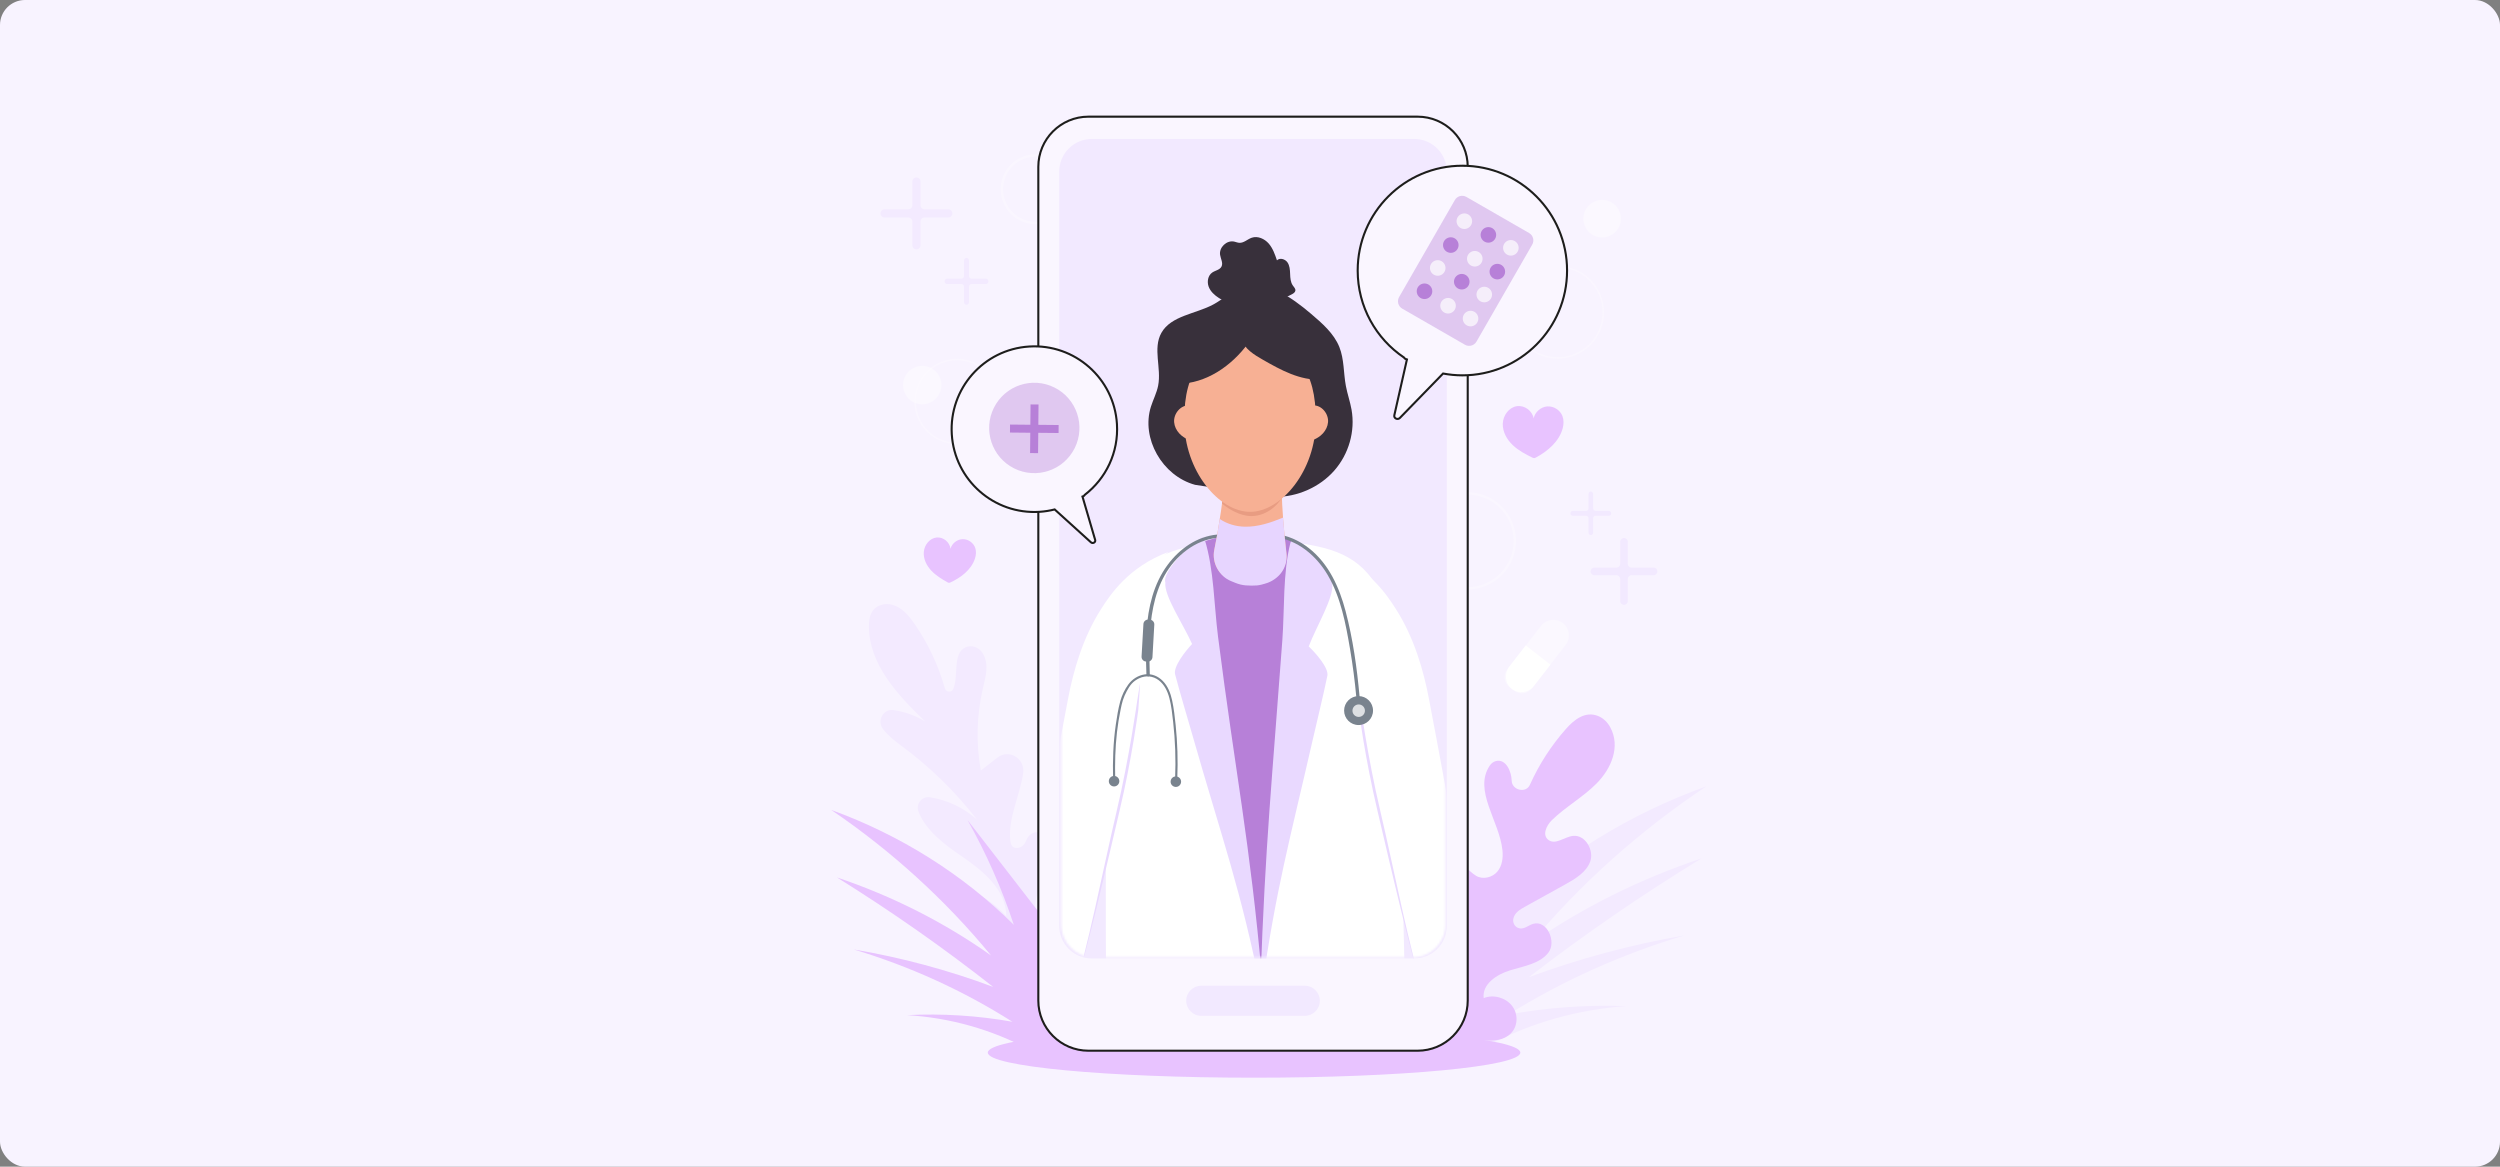
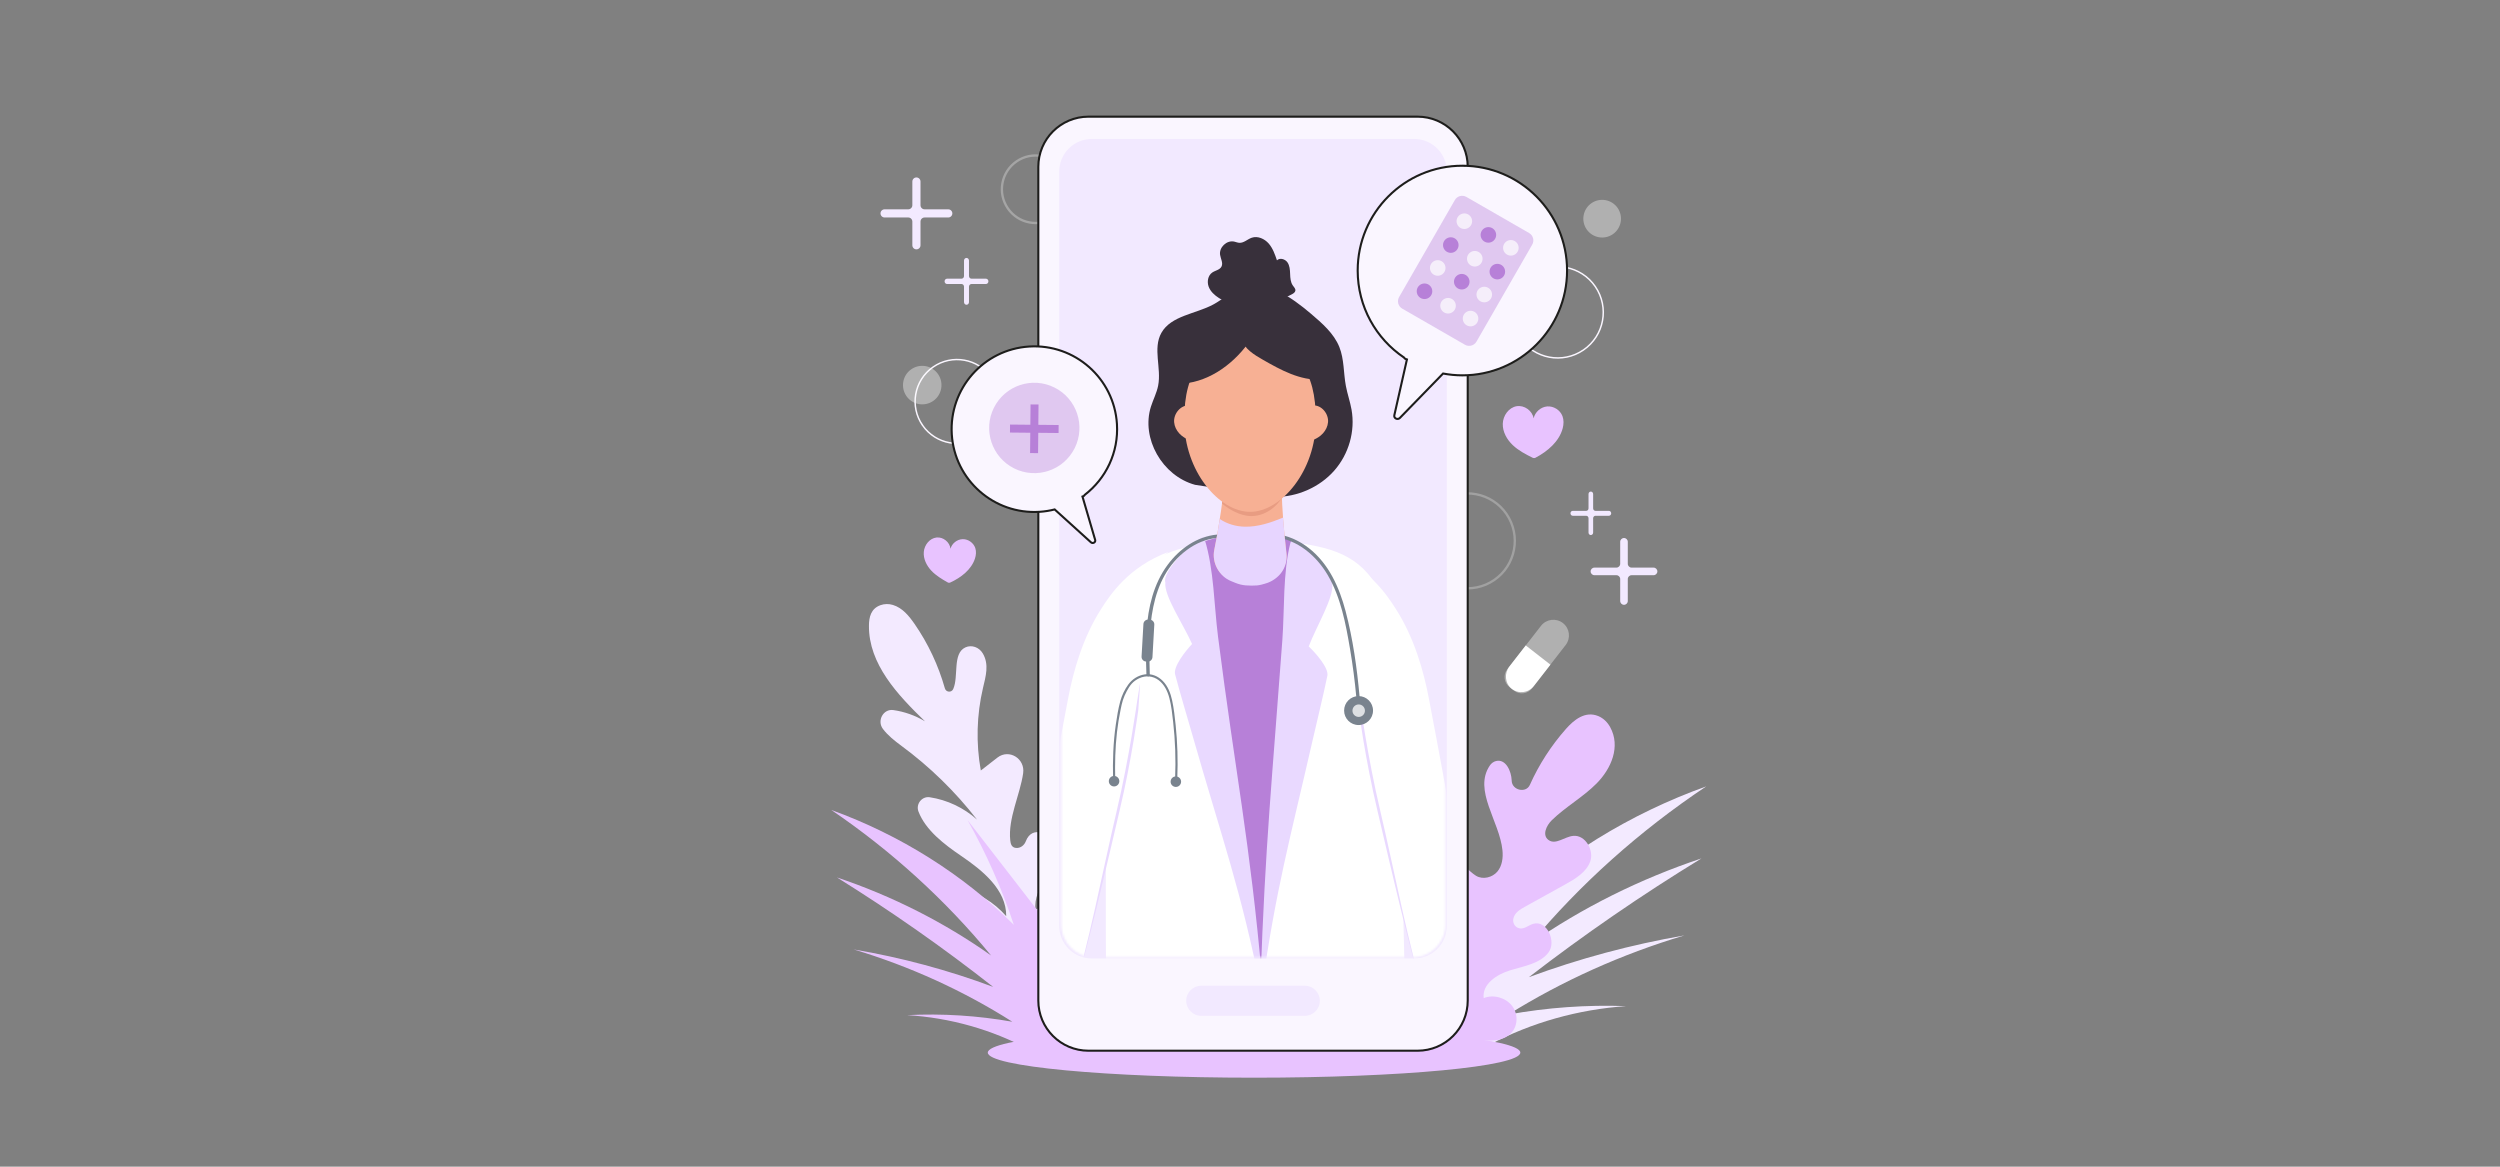
<svg xmlns="http://www.w3.org/2000/svg" width="1200" height="560" viewBox="0 0 1200 560" fill="none">
  <rect x="0" y="0" width="1200" height="560" fill="#808080" stroke="none" />
-   <rect width="1200" height="560" rx="12" fill="#F8F3FF" />
  <g clip-path="url(#clip0_1948_25229)">
    <path d="M765.744 137.553C772.57 147.53 770.026 161.154 760.06 167.987C750.093 174.82 736.483 172.273 729.657 162.296C722.832 152.319 725.376 138.696 735.342 131.863C745.309 125.03 758.919 127.576 765.744 137.553Z" stroke="#FAF6FF" stroke-width="0.71" stroke-miterlimit="10" />
    <path d="M442.882 204.237C436.517 195.13 438.736 182.586 447.834 176.214C456.931 169.842 469.463 172.064 475.818 181.171C482.183 190.278 479.963 202.822 470.866 209.194C461.768 215.566 449.237 213.344 442.871 204.237H442.882Z" stroke="#FAF6FF" stroke-width="0.71" stroke-miterlimit="10" />
    <path opacity="0.38" d="M435.105 190.153C432.184 185.971 433.2 180.197 437.377 177.273C441.554 174.349 447.322 175.365 450.243 179.547C453.164 183.728 452.149 189.503 447.971 192.427C443.794 195.351 438.026 194.334 435.105 190.153Z" fill="white" />
    <path opacity="0.26" d="M723.127 246.742C730.226 257.117 727.577 271.297 717.212 278.413C706.848 285.518 692.683 282.867 685.575 272.491C678.477 262.116 681.125 247.937 691.49 240.821C701.854 233.716 716.019 236.367 723.127 246.742Z" stroke="white" stroke-width="1.13" stroke-miterlimit="10" />
    <path d="M772.267 245.205H765.818C765.2 245.205 764.708 244.67 764.708 244.021V237.135C764.708 236.475 764.206 235.951 763.598 235.951C762.981 235.951 762.489 236.486 762.489 237.135V244.021C762.489 244.681 761.986 245.205 761.379 245.205H754.93C754.312 245.205 753.82 245.739 753.82 246.389C753.82 247.049 754.323 247.573 754.93 247.573H761.379C761.997 247.573 762.489 248.108 762.489 248.758V255.643C762.489 256.303 762.991 256.827 763.598 256.827C764.216 256.827 764.708 256.293 764.708 255.643V248.758C764.708 248.097 765.211 247.573 765.818 247.573H772.267C772.885 247.573 773.377 247.039 773.377 246.389C773.377 245.729 772.874 245.205 772.267 245.205Z" fill="#F2E9FF" />
    <path d="M793.714 272.453H783.161C782.156 272.453 781.339 271.636 781.339 270.63V260.066C781.339 259.06 780.523 258.242 779.518 258.242C778.513 258.242 777.696 259.06 777.696 260.066V270.63C777.696 271.636 776.88 272.453 775.874 272.453H765.322C764.317 272.453 763.5 273.27 763.5 274.277C763.5 275.283 764.317 276.1 765.322 276.1H775.874C776.88 276.1 777.696 276.917 777.696 277.924V288.487C777.696 289.493 778.513 290.311 779.518 290.311C780.523 290.311 781.339 289.493 781.339 288.487V277.924C781.339 276.917 782.156 276.1 783.161 276.1H793.714C794.719 276.1 795.535 275.283 795.535 274.277C795.535 273.27 794.719 272.453 793.714 272.453Z" fill="#F2E9FF" />
    <path d="M454.592 136.326H461.533C462.192 136.326 462.726 136.903 462.726 137.605V145.014C462.726 145.716 463.26 146.293 463.92 146.293C464.579 146.293 465.113 145.716 465.113 145.014V137.605C465.113 136.903 465.647 136.326 466.307 136.326H473.248C473.907 136.326 474.441 135.75 474.441 135.048C474.441 134.346 473.907 133.769 473.248 133.769H466.307C465.647 133.769 465.113 133.193 465.113 132.491V125.081C465.113 124.379 464.579 123.803 463.92 123.803C463.26 123.803 462.726 124.379 462.726 125.081V132.491C462.726 133.193 462.192 133.769 461.533 133.769H454.592C453.932 133.769 453.398 134.346 453.398 135.048C453.398 135.75 453.932 136.326 454.592 136.326Z" fill="#F3EAFF" />
    <path d="M424.598 104.394H435.968C437.046 104.394 437.926 105.274 437.926 106.354V117.735C437.926 118.814 438.805 119.695 439.883 119.695C440.962 119.695 441.841 118.814 441.841 117.735V106.354C441.841 105.274 442.72 104.394 443.799 104.394H455.168C456.246 104.394 457.126 103.514 457.126 102.434C457.126 101.355 456.246 100.475 455.168 100.475H443.799C442.72 100.475 441.841 99.594 441.841 98.515V87.134C441.841 86.054 440.962 85.174 439.883 85.174C438.805 85.174 437.926 86.054 437.926 87.134V98.515C437.926 99.594 437.046 100.475 435.968 100.475H424.598C423.52 100.475 422.641 101.355 422.641 102.434C422.641 103.514 423.52 104.394 424.598 104.394Z" fill="#F3EAFF" />
    <path opacity="0.38" d="M726.776 331.537L724.536 329.797C721.887 327.732 721.405 323.907 723.468 321.256L739.684 300.39C742.228 297.12 746.94 296.533 750.206 299.07C753.472 301.616 754.059 306.332 751.525 309.602L735.308 330.468C733.246 333.119 729.425 333.601 726.776 331.537Z" fill="white" />
    <path d="M732.346 309.832L724.515 319.914C721.971 323.184 722.337 327.994 725.572 330.582C728.839 333.213 733.623 332.647 736.188 329.346L744.187 319.054C744.187 319.054 744.187 319.033 744.187 319.023L732.388 309.832C732.388 309.832 732.367 309.832 732.356 309.832H732.346Z" fill="white" />
    <path d="M455.514 279.734C455.295 279.734 455.085 279.671 454.907 279.566C452.091 277.973 449.275 276.286 447.055 273.938C444.763 271.507 443.14 268.237 443.423 264.904C443.705 261.572 446.249 258.344 449.568 257.998C452.73 257.663 455.902 260.241 456.237 263.395C456.928 260.828 459.43 258.858 462.089 258.795C464.748 258.732 467.334 260.576 468.151 263.112C468.664 264.726 468.507 266.497 467.983 268.101C466.245 273.467 461.241 277.271 456.111 279.618C455.923 279.702 455.724 279.744 455.525 279.734H455.514Z" fill="#E8C3FF" />
    <path d="M736.376 219.872C736.125 219.872 735.874 219.83 735.654 219.715C732.272 218.048 728.891 216.267 726.148 213.678C723.321 211.006 721.227 207.306 721.332 203.408C721.437 199.509 724.19 195.59 728.032 194.972C731.686 194.374 735.549 197.162 736.146 200.819C736.784 197.791 739.569 195.338 742.647 195.087C745.735 194.835 748.866 196.816 749.975 199.708C750.677 201.553 750.604 203.617 750.112 205.525C748.447 211.876 742.877 216.634 737.057 219.704C736.847 219.809 736.617 219.872 736.386 219.882L736.376 219.872Z" fill="#E8C3FF" />
    <path opacity="0.38" d="M776.489 99.856C779.305 103.974 778.258 109.602 774.144 112.432C770.029 115.251 764.407 114.203 761.581 110.084C758.764 105.965 759.811 100.338 763.926 97.508C768.04 94.689 773.662 95.737 776.489 99.856Z" fill="white" />
    <path opacity="0.29" d="M510.45 81.684C515.496 89.062 513.612 99.143 506.241 104.205C498.871 109.267 488.8 107.381 483.743 99.992C478.687 92.604 480.571 82.533 487.952 77.471C495.332 72.409 505.393 74.295 510.45 81.684Z" stroke="white" stroke-width="1.13" stroke-miterlimit="10" />
    <path d="M493.186 470.919L457.203 432.269C454.795 429.68 457.13 425.331 460.522 426.159C469.117 428.245 477.105 433.013 482.989 439.783C483.072 427.039 471.692 417.869 461.412 410.869C453.235 405.304 444.305 398.513 440.871 389.563C439.479 385.937 442.526 382.112 446.273 382.678C454.628 383.956 462.626 387.698 468.971 393.42C458.512 379.942 446.232 367.964 432.601 357.935C429.491 355.65 426.089 352.957 423.775 349.844C420.844 345.914 423.995 340.161 428.78 340.831C434.14 341.596 439.343 343.43 444.002 346.239C430.936 333.621 416.887 318.75 417.096 300.242C417.138 296.354 417.955 292.162 422.624 290.486C424.54 289.794 426.644 289.783 428.581 290.37C433.156 291.754 436.317 295.621 439.008 299.519C445.478 308.867 450.409 319.358 453.539 330.404C454.083 332.342 456.732 332.573 457.549 330.729C460.25 324.64 457.099 313.667 463.38 310.754C466.416 309.349 469.976 310.691 471.713 313.594C474.917 318.939 473.116 324.755 471.818 330.299C468.782 343.231 468.426 356.803 470.792 369.84C473.451 367.733 476.131 365.648 478.832 363.594C484.392 359.36 492.118 364.128 491.113 371.16C489.647 381.441 483.774 392.822 484.925 403.439C485.103 405.063 485.554 406.865 487.784 407.023C489.804 407.159 491.636 405.776 492.379 403.826C495.499 395.589 504.754 400.316 505.874 406.635C506.806 411.864 504.157 417.021 501.582 421.663C498.996 426.295 496.295 431.389 497.08 436.65L505.749 432.185C509.266 430.372 513.056 433.862 511.779 437.697C510.418 441.774 507.518 445.715 504.806 449.11C500.179 454.895 495.562 462.912 499.268 469.295" fill="#F3EAFF" />
    <path d="M493.997 503.824C476.178 494.204 455.962 488.492 435.38 487.266C452.309 486.417 469.321 487.486 485.925 490.441C462.474 475.56 436.762 463.833 409.773 455.732C432.679 459.609 455.135 465.646 476.723 473.715C452.79 454.904 427.748 437.36 401.732 421.169C428.23 430.066 453.261 442.737 475.718 458.635C453.869 432.037 427.947 408.436 399 388.775C432.103 400.764 462.254 419.733 486.637 443.921C480.9 426.545 473.446 409.693 464.422 393.638C487.359 423.265 510.287 452.902 533.225 482.529" fill="#E8C3FF" />
    <path d="M715.219 501.374C734.974 490.873 757.514 484.522 780.578 482.94C761.566 482.248 742.512 483.621 723.95 486.996C749.893 470.814 778.463 457.977 808.541 448.985C782.944 453.418 757.891 460.146 733.864 469.043C760.257 448.67 787.927 429.628 816.717 412.032C787.205 421.873 759.43 435.717 734.629 452.957C758.498 424.315 787.006 398.807 818.999 377.459C782.158 390.674 748.793 411.309 722.024 437.415L698.301 435.906L684 495.128L715.219 501.385V501.374Z" fill="#F3EAFF" />
    <path d="M675.836 513.687C680.264 506.341 687.184 499.696 696.177 498.638C706.092 497.475 718.403 502.746 725.187 496.049C728.6 492.685 728.872 486.816 725.805 482.824C722.738 478.831 716.686 477.185 712.174 479.103C711.337 472.406 718.361 467.722 724.967 465.72C731.574 463.719 739.195 462.534 743.226 457.263C747.256 451.992 742.545 441.491 735.929 443.44C733.447 444.173 731.301 446.49 728.653 445.389C726.915 444.666 726.077 442.811 726.381 441.092C726.915 438.116 729.584 436.565 732.097 435.171C738.431 431.66 744.775 428.15 751.109 424.639C756.113 421.862 761.463 418.707 763.326 413.457C765.19 408.206 761.034 400.671 755.16 401.216C750.941 401.614 746.722 405.733 743.257 403.176C740.127 400.87 742.252 396.27 744.859 393.712C751.465 387.257 759.872 382.625 766.362 376.064C773.366 368.99 778.025 358.364 772.864 348.994C771.607 346.71 769.66 344.74 767.168 343.713C760.866 341.124 755.485 345.547 751.653 349.885C744.545 357.934 738.693 366.999 734.337 376.745C732.484 380.895 725.763 379.355 725.606 374.744C725.606 374.702 725.606 374.66 725.606 374.618C725.46 370.185 722.8 364.201 718.152 365.28C716.864 365.584 715.807 366.412 715.106 367.46C707.065 379.355 719.754 394.1 721.178 408.133C721.544 411.769 721.042 415.626 718.717 418.382C716.393 421.138 711.871 422.375 708.541 420.405C704.804 418.194 701.035 412.503 697.957 414.903C696.638 415.93 696.366 417.743 697.036 419.315C700.993 428.506 703.129 438.305 703.328 448.03C703.443 453.626 702.553 459.862 697.915 463.058C693.277 466.255 684.368 463.058 684.975 457.535C682.316 456.592 679.615 458.971 679.217 461.57C678.82 464.169 679.929 466.821 680.777 469.388C684.829 481.597 682.997 495.148 675.909 505.397" fill="#E8C3FF" />
    <path d="M601.948 517.294C672.533 517.294 729.755 511.903 729.755 505.252C729.755 498.602 672.533 493.211 601.948 493.211C531.362 493.211 474.141 498.602 474.141 505.252C474.141 511.903 531.362 517.294 601.948 517.294Z" fill="#E8C3FF" />
    <path d="M680.449 56H522.449C509.162 56 498.391 66.782 498.391 80.083V480.26C498.391 493.561 509.162 504.343 522.449 504.343H680.449C693.735 504.343 704.507 493.561 704.507 480.26V80.083C704.507 66.782 693.735 56 680.449 56Z" fill="#FAF6FF" stroke="#1D1D1B" stroke-miterlimit="10" />
    <path d="M678.825 66.699H524.071C515.432 66.699 508.43 73.709 508.43 82.356V444.407C508.43 453.055 515.432 460.064 524.071 460.064H678.825C687.463 460.064 694.466 453.055 694.466 444.407V82.356C694.466 73.709 687.463 66.699 678.825 66.699Z" fill="#F2E9FF" />
    <path d="M626.306 487.598H576.588C572.599 487.598 569.375 484.359 569.375 480.377C569.375 476.384 572.61 473.156 576.588 473.156H626.306C630.295 473.156 633.519 476.395 633.519 480.377C633.519 484.37 630.284 487.598 626.306 487.598Z" fill="#F2E9FF" />
    <mask id="mask0_1948_25229" style="mask-type:luminance" maskUnits="userSpaceOnUse" x="509" y="57" width="185" height="403">
      <path d="M678.116 57.047H525.141C516.503 57.047 509.5 64.057 509.5 72.704V443.82C509.5 452.467 516.503 459.477 525.141 459.477H678.116C686.754 459.477 693.756 452.467 693.756 443.82V72.704C693.756 64.057 686.754 57.047 678.116 57.047Z" fill="white" />
    </mask>
    <g mask="url(#mask0_1948_25229)">
      <path d="M550.445 503.074C586.113 511.626 622.985 508.22 659.135 503.325C661.187 503.042 663.459 502.623 664.747 500.705C665.888 499.008 665.919 496.639 665.877 494.459C665.71 486.201 665.281 477.964 664.841 469.716C662.171 419.025 659.502 368.333 656.832 317.642C656.309 307.623 655.701 297.268 651.838 288.34C646.97 277.105 636.26 270.995 627.791 263.251C620.85 256.9 607.837 257.046 597.231 256.407C591.159 256.04 580.931 258.713 575.11 260.777C566.368 263.869 562.055 273.227 557.574 282.691C553.512 291.284 551.199 300.874 549.063 310.4C542.049 341.588 536.406 373.405 535.369 405.673C534.333 437.941 538.05 470.796 549.084 500.286" fill="#B780D8" />
      <path d="M568.435 690.382C559.066 694.323 547.518 682.868 534.882 681.537C533.311 681.37 532.128 679.724 532.149 677.744C533.469 552.676 527.805 436.222 533.06 311.28C533.385 303.452 535.929 297.803 538.431 290.603C545.822 269.371 559.976 263.597 578.329 261.092C567.252 403.577 612.029 404.259 608.448 547.289C608.354 551.209 571.377 689.146 568.435 690.382Z" fill="white" />
      <path d="M630.045 690.435C639.321 694.491 661.411 691.693 674.005 690.529C675.565 690.383 676.769 688.748 676.779 686.778C677.073 561.71 673.743 436.83 670.111 311.836C669.88 304.007 667.431 298.317 665.033 291.086C657.956 269.759 643.938 263.796 625.711 261.061C627.051 281.916 625.921 299.103 625.428 316.353C622.518 417.034 594.524 468.312 596.01 590.456C596.063 594.376 627.145 689.156 630.056 690.435H630.045Z" fill="white" />
      <path d="M605.508 475.711C612.48 426.371 619.128 403.168 630.131 355.013C632.465 344.805 635.093 334.231 637.135 324.38C637.909 320.628 631.419 313.324 628.184 310.285C632.068 300.203 640.474 286.568 639.459 280.092C640.767 275.407 628.288 263.156 620.803 259.52C620.248 259.258 619.609 259.708 619.39 260.568C615.715 275.114 616.626 292.28 615.516 307.413C610.7 373.185 607.298 405.306 605.047 470.911" fill="#E9D9FF" />
      <path d="M605.464 476.391C595.874 427.502 586.211 401.397 572.664 353.901C569.796 343.83 566.613 333.413 564.048 323.677C563.074 319.978 569.136 312.338 572.203 309.121C567.796 299.259 558.688 286.096 559.358 279.567C557.808 274.956 569.565 262.066 576.82 258.031C577.354 257.737 578.014 258.157 578.276 259.005C582.714 273.342 582.735 290.529 584.651 305.578C592.974 370.994 599.999 404.027 605.767 469.401" fill="#E9D9FF" />
      <path d="M661.211 389.293C667.921 417.61 676.087 454.373 684.798 482.124C685.154 483.246 685.562 484.451 686.504 485.121C687.425 485.782 688.629 485.782 689.76 485.729C696.062 485.425 702.313 484.126 708.228 481.894C704.166 431.548 693.121 384.828 683.698 335.227C681.186 321.99 676.401 311.888 667.639 298.169C663.242 291.284 677.427 302.54 658.217 295.34V303.839L651.359 329.075L652.197 340.833C652.197 340.833 655.212 364.015 661.211 389.303V389.293Z" fill="#E9D9FF" />
      <path d="M662.486 389.072C669.197 417.389 676.075 454.373 684.796 482.113C685.152 483.235 685.56 484.44 686.502 485.11C687.424 485.771 688.628 485.771 689.758 485.718C696.061 485.414 702.311 484.115 708.226 481.883C704.164 431.537 695.265 384.796 685.843 335.195C683.33 321.958 678.808 306.081 670.045 292.363C665.648 285.478 656.906 272.126 637.695 264.916L649.211 274.39L650.394 322.021L652.645 336.085C652.645 336.085 656.498 363.773 662.497 389.062L662.486 389.072Z" fill="white" />
      <path d="M537.361 389.293C530.65 417.61 522.484 454.373 513.774 482.124C513.418 483.246 513.009 484.451 512.067 485.121C511.146 485.782 509.942 485.782 508.811 485.729C502.509 485.425 496.259 484.126 490.344 481.894C494.406 431.548 505.451 384.828 514.873 335.227C517.385 321.99 522.17 311.888 530.933 298.169C535.33 291.284 521.144 302.54 540.355 295.34V303.839L547.212 329.075L546.374 340.833C546.374 340.833 543.359 364.015 537.361 389.303V389.293Z" fill="#E9D9FF" />
      <path d="M536.068 389.072C529.357 417.389 522.479 454.373 513.758 482.113C513.402 483.235 512.994 484.44 512.052 485.11C511.13 485.771 509.926 485.771 508.796 485.718C502.493 485.414 496.243 484.115 490.328 481.883C494.39 431.537 503.289 384.796 512.711 335.195C515.224 321.958 519.746 306.081 528.509 292.363C532.906 285.478 541.648 272.126 560.859 264.916L549.343 274.39L548.16 322.021L545.909 336.085C545.909 336.085 542.056 363.773 536.057 389.062L536.068 389.072Z" fill="white" />
      <path d="M535.307 374.005C535.129 366.491 535.286 358.967 536.145 351.494C536.564 347.847 537.15 344.211 537.893 340.616C538.218 339.076 538.511 337.504 539.003 336.005C539.485 334.548 540.102 333.144 540.825 331.792C541.495 330.524 542.248 329.277 543.201 328.197C544.196 327.066 545.483 326.185 546.855 325.556C549.964 324.121 553.429 324.414 556.172 326.5C558.915 328.585 560.433 331.792 561.292 335.062C562.276 338.793 562.684 342.712 563.113 346.537C564.118 355.477 564.432 364.5 564.066 373.492C564.035 374.163 565.081 374.163 565.102 373.492C565.448 365.014 565.197 356.514 564.317 348.067C563.909 344.085 563.459 340.05 562.611 336.131C561.867 332.735 560.601 329.361 558.12 326.845C555.848 324.529 552.759 323.23 549.503 323.702C546.352 324.152 543.494 325.965 541.62 328.512C539.861 330.912 538.49 333.783 537.715 336.655C536.742 340.26 536.134 344.001 535.6 347.69C534.334 356.409 534.051 365.213 534.271 374.005C534.292 374.676 535.328 374.676 535.307 374.005Z" fill="#79838E" />
      <path d="M566.927 375.273C566.886 376.667 565.734 377.768 564.342 377.726C562.949 377.684 561.85 376.531 561.892 375.137C561.934 373.743 563.085 372.643 564.478 372.685C565.87 372.727 566.969 373.879 566.927 375.273Z" fill="#79838E" />
      <path d="M551.937 297.439L551.226 297.398C549.98 297.327 548.911 298.281 548.84 299.53L547.951 315.151C547.88 316.399 548.833 317.468 550.08 317.54L550.791 317.58C552.038 317.651 553.106 316.697 553.177 315.449L554.066 299.828C554.137 298.579 553.184 297.51 551.937 297.439Z" fill="#79838E" />
      <path d="M537.271 375.041C537.229 376.435 536.078 377.535 534.685 377.493C533.293 377.451 532.194 376.298 532.236 374.905C532.277 373.511 533.429 372.41 534.821 372.452C536.214 372.494 537.313 373.647 537.271 375.041Z" fill="#79838E" />
      <path d="M551.899 323.847C551.25 302.929 551.114 277.767 569.749 263.954C574.02 260.789 579.014 258.662 584.332 258.18C585.358 258.085 585.358 256.482 584.332 256.576C574.544 257.478 566.221 263.378 560.463 271.133C553.7 280.25 551.104 291.516 550.339 302.678C549.858 309.731 550.067 316.805 550.287 323.858C550.318 324.895 551.931 324.895 551.889 323.858L551.899 323.847Z" fill="#79838E" />
      <path d="M659.054 341.073C659.054 344.909 655.945 348.021 652.113 348.021C648.281 348.021 645.172 344.909 645.172 341.073C645.172 337.238 648.281 334.125 652.113 334.125C655.945 334.125 659.054 337.238 659.054 341.073Z" fill="#79838E" />
      <path d="M611.984 257.895C622.904 259.038 631.928 266.856 637.32 276.047C643.612 286.768 645.957 299.407 648.019 311.511C649.307 319.098 650.301 326.728 651.003 334.389C651.097 335.416 652.699 335.416 652.604 334.389C651.348 320.639 649.411 306.722 645.883 293.349C642.868 281.926 637.812 270.618 628.316 263.156C623.574 259.426 618.015 256.921 611.984 256.292C610.958 256.187 610.969 257.791 611.984 257.895Z" fill="#79838E" />
      <path opacity="0.75" d="M655.168 341.128C655.168 342.784 653.828 344.125 652.174 344.125C650.52 344.125 649.18 342.784 649.18 341.128C649.18 339.472 650.52 338.131 652.174 338.131C653.828 338.131 655.168 339.472 655.168 341.128Z" fill="white" />
      <path d="M607.939 279.15C614.127 277.578 618.22 271.656 617.466 265.306C616.315 255.654 615.226 242.333 615.331 236.769C615.383 233.981 615.393 231.183 615.331 228.395C615.32 227.766 615.289 227.075 614.985 226.603C614.734 226.205 614.357 226.037 613.991 225.922C610.358 224.801 606.715 227.263 603.061 228.175C598.591 229.296 593.963 228.091 589.461 228.993C588.917 229.097 588.32 229.296 588.017 229.936C587.839 230.313 587.807 230.774 587.765 231.214C587.221 238.089 585.347 251.755 582.845 263.891C581.557 270.158 585.033 276.404 591.053 278.542L595.408 280.093C597.784 280.942 600.36 281.057 602.81 280.439L607.908 279.139L607.939 279.15Z" fill="#F7B094" />
      <path d="M615.499 224.087C615.248 223.689 614.871 223.522 614.505 223.406C610.872 222.285 607.229 224.748 603.575 225.659C599.105 226.781 594.477 225.576 589.975 226.477C589.431 226.582 588.834 226.781 588.541 227.42C588.363 227.797 588.332 228.258 588.29 228.699C587.934 233.184 586.918 237.229 586.562 241.715C590.373 244.869 595.252 247.374 599.659 247.678C605.7 248.097 612.002 244.691 615.803 238.225C615.813 236.894 615.834 235.573 615.845 234.243C615.876 231.455 615.907 228.657 615.845 225.869C615.834 225.24 615.803 224.549 615.499 224.077V224.087Z" fill="#E89C82" />
      <path d="M617.468 265.315C616.85 260.159 616.253 253.955 615.856 248.453C609.993 250.884 603.816 252.949 597.472 252.813C593.263 252.729 588.96 251.492 585.516 249.134C584.762 253.955 583.862 259.048 582.867 263.911C581.58 270.178 585.244 276.655 590.918 278.929L592.865 279.725C594.488 280.396 596.205 280.836 597.953 280.983C599.869 281.14 601.858 281.13 603.387 281.004C603.994 280.951 604.968 280.773 605.554 280.616L607.145 280.176C608.14 279.903 609.103 279.547 610.014 279.076C615.458 276.246 618.159 271.09 617.478 265.326L617.468 265.315Z" fill="#E7D5FF" />
      <path d="M573.647 232.722C557.828 228.404 547.642 210.368 552.447 195.193C553.525 191.797 555.232 188.58 555.912 185.09C557.566 176.675 553.243 167.274 557.472 159.76C562.131 151.481 573.909 150.726 582.42 146.136C587.016 143.663 590.869 139.89 595.81 138.14C607.609 133.958 619.784 142.542 629.217 150.559C634.65 155.18 640.283 160.054 642.89 166.583C645.245 172.483 644.847 179.033 646.02 185.258C646.742 189.104 648.072 192.835 648.752 196.692C650.563 206.972 647.433 217.955 640.44 225.899C633.446 233.843 622.726 238.59 611.932 238.528" fill="#38303B" />
      <path d="M631.608 201.817C631.608 226.047 614.91 245.686 600.023 245.686C585.136 245.686 568.438 226.047 568.438 201.817C568.438 177.587 577.598 165.734 601.07 165.734C622.709 165.734 631.608 177.587 631.608 201.817Z" fill="#F7B094" />
      <path d="M629.883 211.259C633.777 210.075 637.138 206.679 637.462 202.624C637.777 198.568 634.332 194.355 630.27 194.606" fill="#F7B094" />
      <path d="M571.162 211.259C567.268 210.075 563.907 206.679 563.582 202.624C563.268 198.568 566.713 194.355 570.775 194.606" fill="#F7B094" />
      <path d="M593.035 144.188C590.627 145.644 587.476 144.575 585.099 143.056C582.995 141.714 581.027 139.943 580.158 137.606C579.289 135.269 579.791 132.282 581.833 130.847C583.309 129.809 585.466 129.579 586.303 127.986C587.214 126.267 585.937 124.244 585.644 122.326C585.089 118.742 588.826 115.2 592.375 115.955C593.202 116.133 593.987 116.489 594.835 116.552C597.034 116.699 598.782 114.802 600.866 114.1C603.734 113.136 606.959 114.603 608.958 116.877C610.947 119.151 611.963 122.096 612.937 124.967C614.298 123.595 616.821 124.318 617.951 125.9C619.071 127.483 619.187 129.537 619.26 131.475C619.333 133.414 619.448 135.468 620.569 137.051C621.113 137.816 621.909 138.57 621.783 139.493C621.668 140.31 620.872 140.845 620.15 141.232C615.585 143.695 610.571 145.288 605.42 145.917" fill="#38303B" />
      <path d="M595.914 162.999C597.495 167.537 601.986 170.283 606.153 172.662C614.821 177.619 624.118 182.733 634.084 182.167C634.713 172.892 629.038 163.513 620.527 159.782C618.423 158.86 615.826 157.854 615.46 155.59" fill="#38303B" />
      <path d="M565.484 184.231C578.906 184.126 591.176 175.658 599.09 164.811C599.917 163.68 600.744 162.391 600.619 160.986C600.524 159.938 599.907 159.016 599.195 158.251C596.264 155.117 591.563 154.122 587.333 154.834C583.104 155.547 579.283 157.758 575.776 160.232" fill="#38303B" />
    </g>
    <path d="M494.015 166.331C515.906 164.958 534.761 181.6 536.132 203.514C536.991 217.243 530.783 229.777 520.638 237.563C520.45 237.941 520.136 238.192 519.633 238.297C519.612 238.308 519.602 238.318 519.581 238.328L525.684 259.173C526.009 260.294 524.543 261.122 523.653 260.315L506.243 244.533C503.898 245.119 501.48 245.518 498.978 245.675C477.087 247.048 458.232 230.406 456.86 208.492C455.489 186.578 472.114 167.704 494.005 166.331H494.015Z" fill="#FAF6FF" stroke="#1D1D1B" stroke-miterlimit="10" />
    <path opacity="0.38" d="M515.849 215.117C521.2 204.4 516.86 191.37 506.154 186.013C495.449 180.656 482.432 185 477.081 195.717C471.729 206.434 476.069 219.464 486.775 224.821C497.48 230.178 510.497 225.833 515.849 215.117Z" fill="#B780D8" />
    <path d="M508.146 204.008L498.399 203.913L498.493 194.156L494.661 194.125L494.567 203.882L484.82 203.788L484.789 207.623L494.536 207.718L494.442 217.474L498.273 217.506L498.367 207.749L508.114 207.843L508.146 204.008Z" fill="#B780D8" />
    <path d="M701.939 79.547C674.186 79.547 651.688 102.068 651.688 129.851C651.688 147.258 660.523 162.601 673.945 171.634C674.207 172.095 674.636 172.389 675.264 172.483C675.285 172.494 675.306 172.515 675.327 172.525L669.276 199.333C668.951 200.779 670.877 201.712 671.935 200.611L692.674 179.295C695.679 179.851 698.767 180.165 701.939 180.165C729.693 180.165 752.191 157.644 752.191 129.861C752.191 102.079 729.693 79.557 701.939 79.557V79.547Z" fill="#FAF6FF" stroke="#1D1D1B" stroke-miterlimit="10" />
    <path opacity="0.38" d="M733.973 111.857L703.873 94.524C701.928 93.404 699.445 94.074 698.326 96.021L671.567 142.586C670.448 144.533 671.118 147.018 673.062 148.138L703.163 165.472C705.108 166.592 707.591 165.921 708.71 163.975L735.469 117.41C736.588 115.463 735.918 112.977 733.973 111.857Z" fill="#B780D8" />
    <path d="M717.891 111.354C718.666 113.272 717.734 115.441 715.818 116.217C713.902 116.992 711.735 116.06 710.96 114.142C710.186 112.224 711.117 110.055 713.033 109.279C714.949 108.504 717.116 109.436 717.891 111.354Z" fill="#B780D8" />
    <path d="M696.378 121.373C698.442 121.373 700.116 119.698 700.116 117.632C700.116 115.566 698.442 113.891 696.378 113.891C694.314 113.891 692.641 115.566 692.641 117.632C692.641 119.698 694.314 121.373 696.378 121.373Z" fill="#B780D8" />
    <path d="M718.82 134.118C720.883 134.065 722.513 132.347 722.46 130.281C722.406 128.216 720.69 126.584 718.627 126.638C716.563 126.691 714.934 128.409 714.987 130.474C715.04 132.54 716.756 134.171 718.82 134.118Z" fill="#B780D8" />
    <path d="M705.11 133.825C705.884 135.743 704.953 137.912 703.037 138.687C701.121 139.463 698.954 138.53 698.179 136.612C697.404 134.695 698.336 132.525 700.252 131.75C702.168 130.974 704.335 131.907 705.11 133.825Z" fill="#B780D8" />
    <path d="M683.761 143.547C685.825 143.547 687.498 141.872 687.498 139.806C687.498 137.74 685.825 136.064 683.761 136.064C681.697 136.064 680.023 137.74 680.023 139.806C680.023 141.872 681.697 143.547 683.761 143.547Z" fill="#B780D8" />
    <g opacity="0.69">
      <path d="M706.352 104.784C707.127 106.702 706.195 108.871 704.279 109.646C702.363 110.422 700.196 109.489 699.421 107.571C698.647 105.654 699.578 103.484 701.494 102.709C703.41 101.933 705.577 102.866 706.352 104.784Z" fill="white" />
      <path d="M725.354 122.695C727.417 122.619 729.027 120.884 728.951 118.819C728.875 116.754 727.141 115.142 725.079 115.218C723.016 115.294 721.405 117.029 721.481 119.094C721.557 121.159 723.291 122.771 725.354 122.695Z" fill="white" />
      <path d="M711.616 124.576C711.823 122.52 710.326 120.686 708.272 120.479C706.218 120.272 704.386 121.77 704.179 123.826C703.972 125.882 705.47 127.717 707.523 127.924C709.577 128.131 711.41 126.632 711.616 124.576Z" fill="white" />
      <path d="M690.245 132.362C692.307 132.288 693.92 130.554 693.846 128.489C693.772 126.424 692.04 124.81 689.977 124.884C687.914 124.958 686.302 126.692 686.376 128.757C686.45 130.821 688.182 132.436 690.245 132.362Z" fill="white" />
      <path d="M712.448 145.121C714.513 145.121 716.186 143.446 716.186 141.38C716.186 139.314 714.513 137.639 712.448 137.639C710.384 137.639 708.711 139.314 708.711 141.38C708.711 143.446 710.384 145.121 712.448 145.121Z" fill="white" />
      <path d="M698.532 145.362C699.306 147.28 698.375 149.449 696.459 150.225C694.543 151 692.376 150.067 691.601 148.15C690.826 146.232 691.758 144.062 693.674 143.287C695.59 142.511 697.757 143.444 698.532 145.362Z" fill="white" />
      <path d="M709.585 153.287C709.792 151.231 708.295 149.397 706.241 149.19C704.187 148.983 702.355 150.481 702.148 152.537C701.941 154.593 703.438 156.428 705.492 156.635C707.546 156.842 709.378 155.343 709.585 153.287Z" fill="white" />
    </g>
  </g>
  <defs>
    <clipPath id="clip0_1948_25229">
      <rect width="458" height="508" fill="white" transform="translate(371 45)" />
    </clipPath>
  </defs>
</svg>